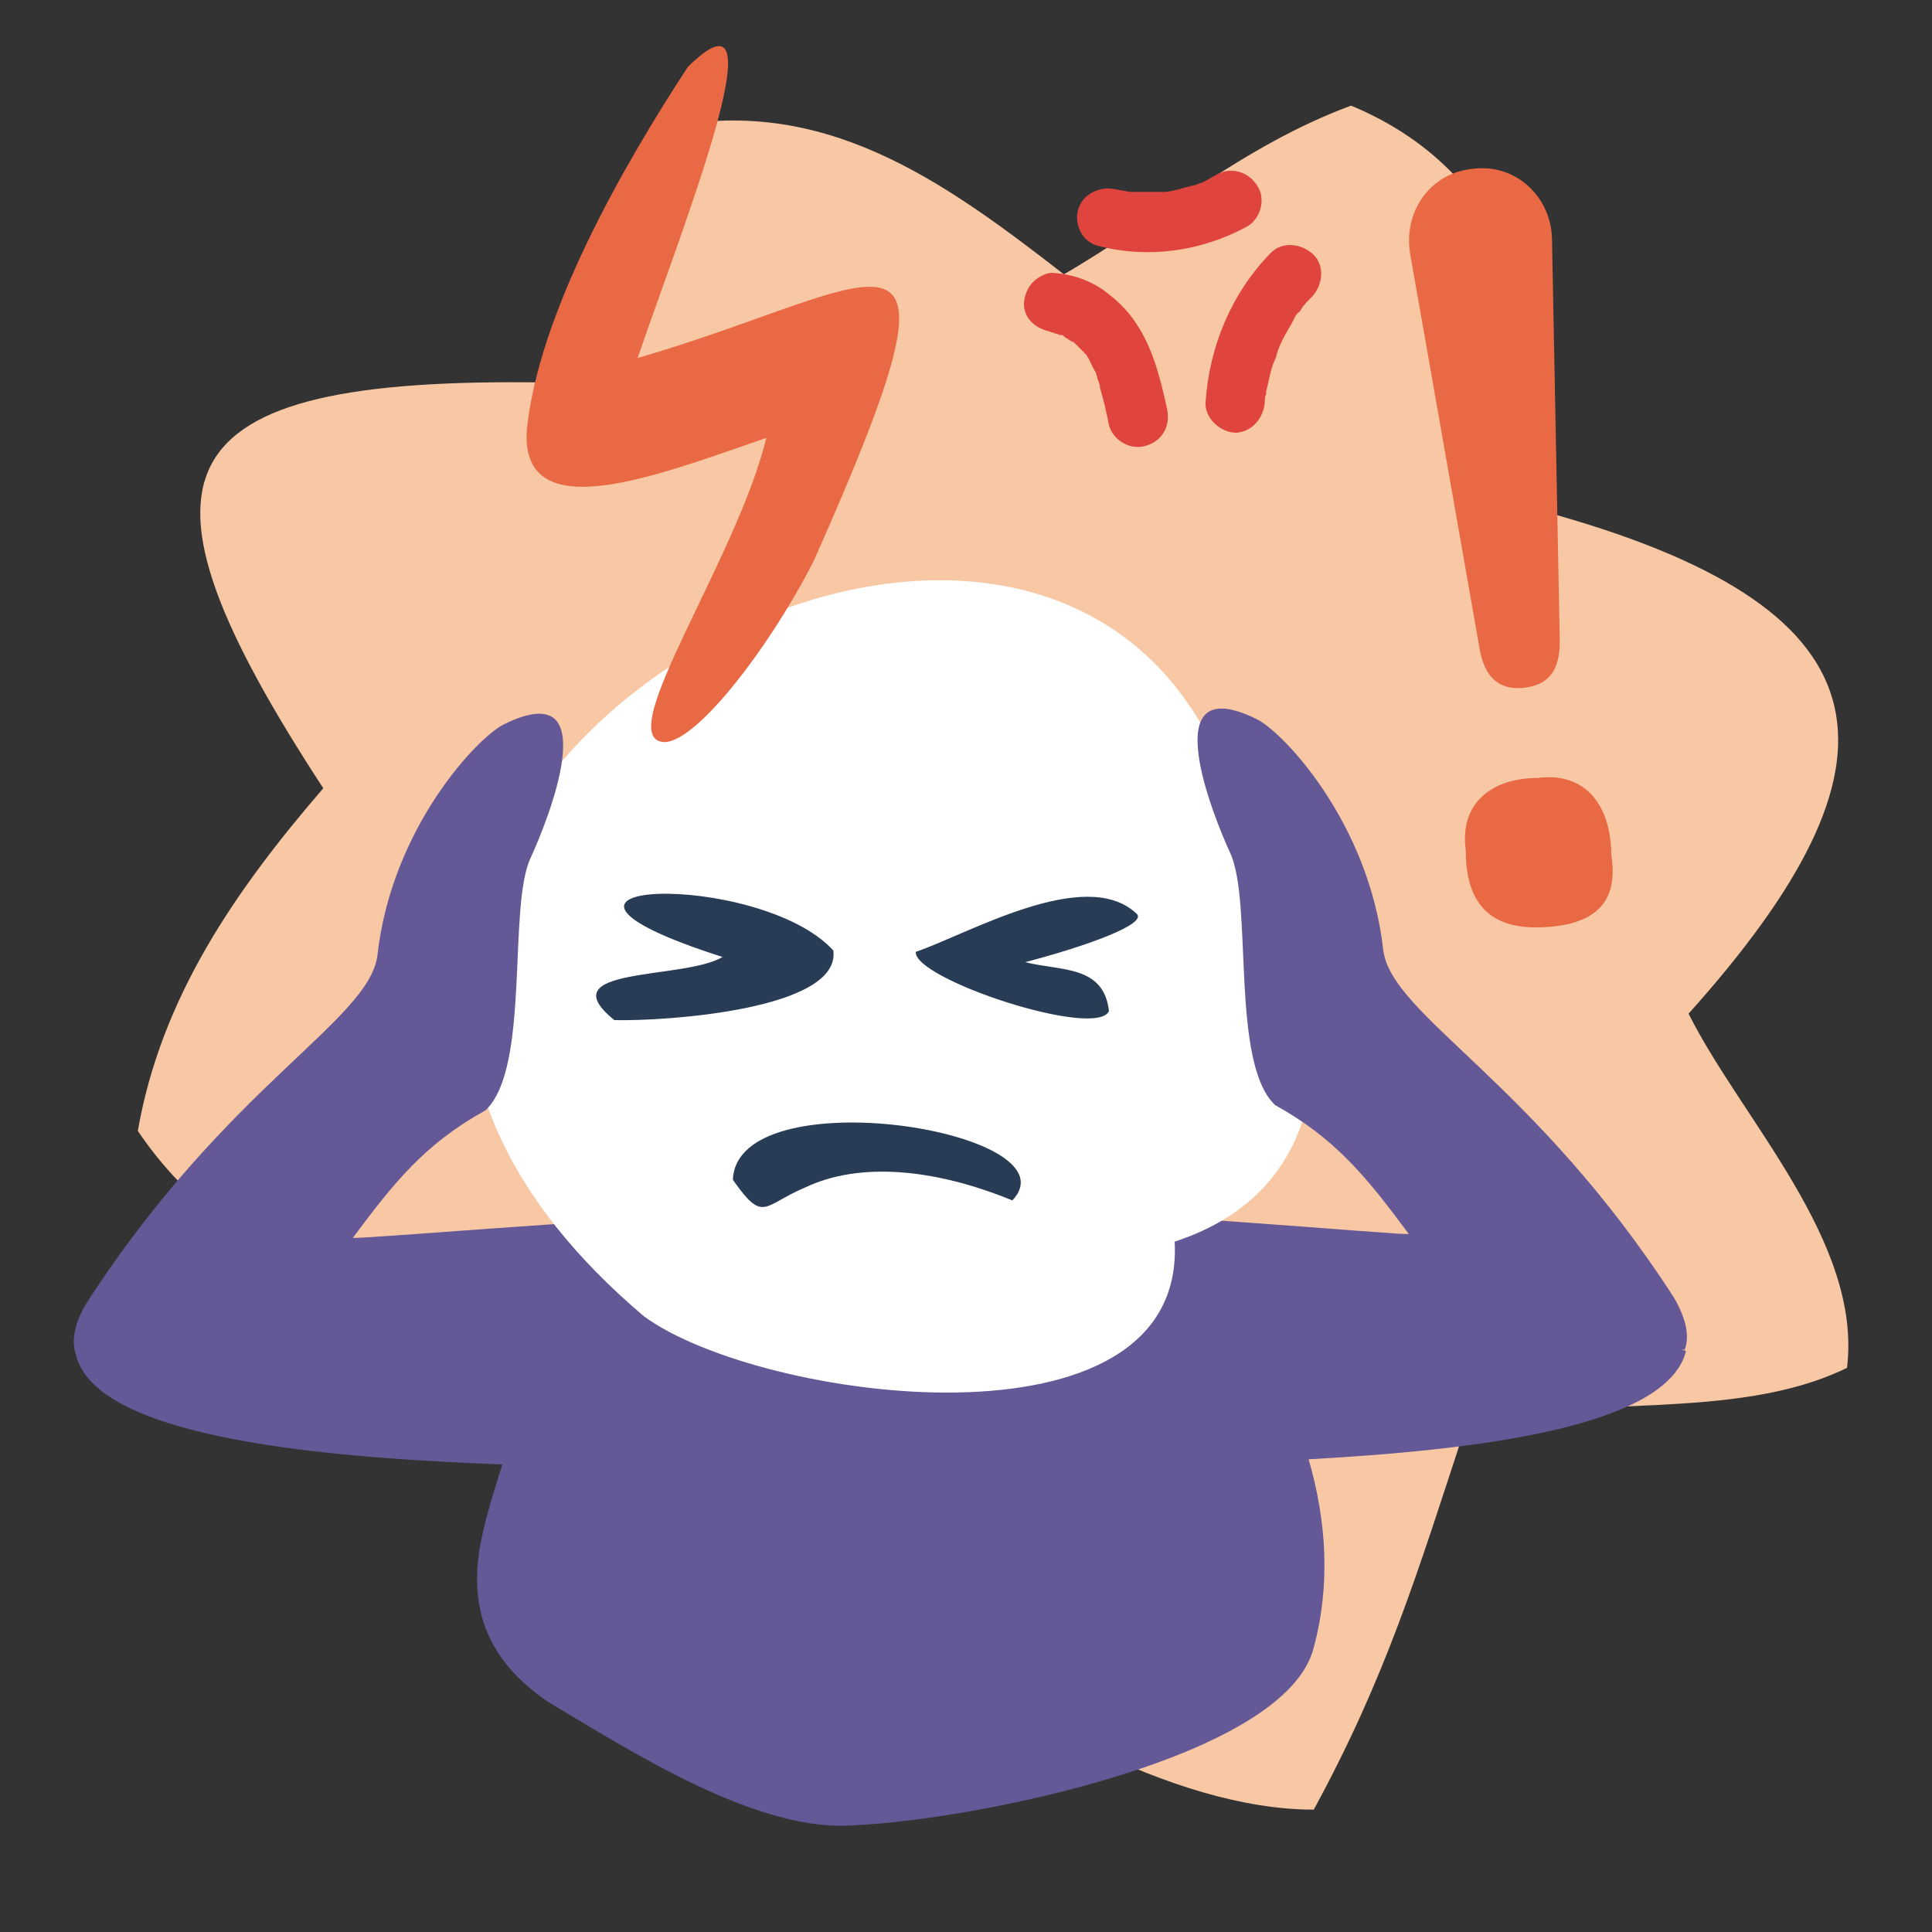
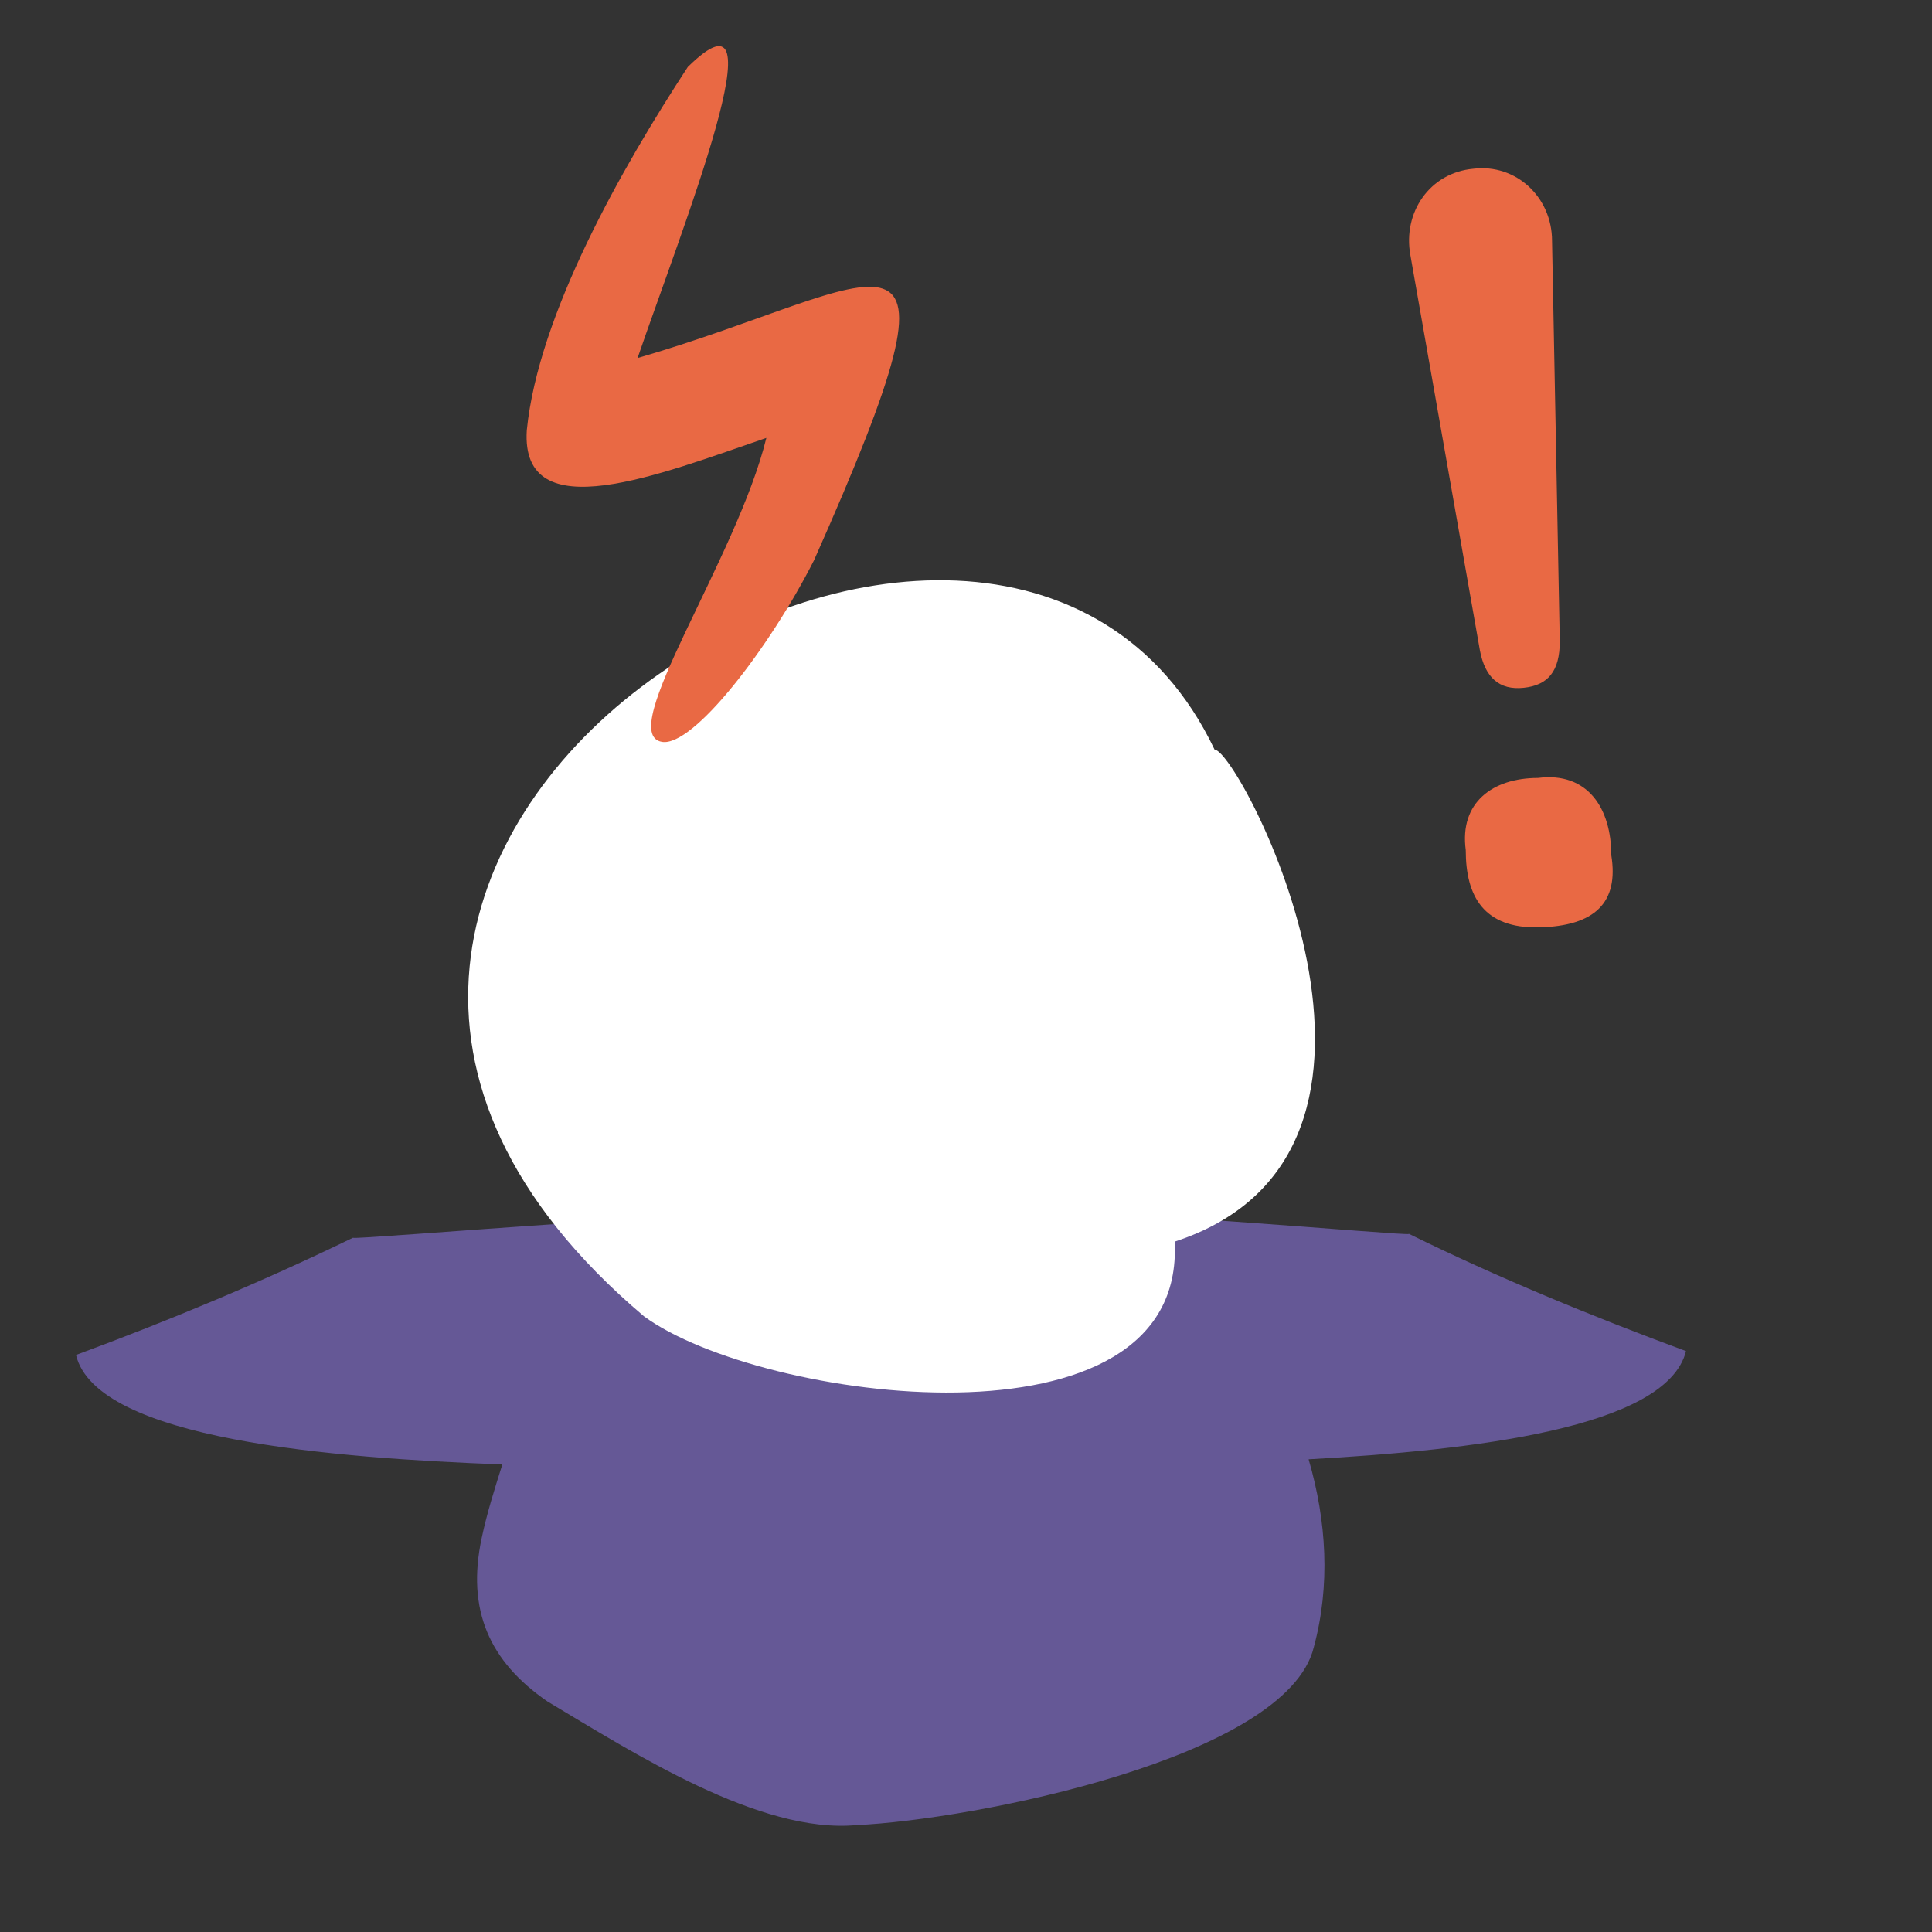
<svg xmlns="http://www.w3.org/2000/svg" width="150" height="150">
  <rect width="100%" height="100%" fill="#333333" stroke="none" />
  <style>.st1{fill:#655896}.st3{fill:#283c55}.st4{fill:#e0443f}.st5{fill:#e96944}</style>
-   <path d="M143.4 106.2c-8.8 4.3-20.9 1.9-29.6 4.5-3.8 11.6-6.2 19.5-11.8 29.8-11.1 0-24.4-8-32.8-14.5-11.4.2-18.7 9.3-29.2.8 1.8-2.5-.3-18.5-.5-23.7-11.1-2.2-22-5.2-28.8-15.3 1.8-10.3 7.5-18.6 14.4-26.6-16-24.5-13-32 17.4-31.5 3.7-5.8 3.9-13.8 8.7-19.7 12.6-2.8 22 4 31.4 11.3 7.4-4.3 13.9-10 22.3-13.1 13.4 5.6 15.4 18.5 16 31.8 26.3 7.5 27.7 19.2 10.2 38.7 4.1 8.2 13.5 17.7 12.3 27.5z" style="fill:#f8c7a4" />
  <path d="M130.9 104.9c-7.3-2.7-14.6-5.7-21.5-9.1-.1.2-24.1-2.1-38.3-2.1s-43.6 2.6-43.7 2.4c-7 3.4-14.2 6.4-21.5 9.1 1.6 6.6 20 8 33.1 8.5-.6 1.9-1.2 3.8-1.6 5.7-1.2 5.6.6 9.6 5.1 12.7 6.7 4 16.5 10.3 24 9.6 9-.4 33.4-5.2 35.5-13.8 1.3-4.8 1-9.8-.4-14.6 12.6-.7 27.8-2.4 29.3-8.4z" class="st1" />
  <path d="M94.3 58.2c-16.8-35.3-87.2 7.7-44.3 44 9 6.6 42.1 11.1 41.2-5.8 21.4-7 5-38.2 3.1-38.2z" style="fill:#fff" />
-   <path d="M56.9 91.6c.3-8 26.8-3.8 21.7 1.6-6.1-2.5-11.9-3-16.1-1-3.3 1.4-3.2 2.8-5.6-.6zM64.7 73.8c-5.7-6.3-27.7-5.6-8.6.5-3 1.8-13.6.7-8.4 4.9 3.9.1 17.6-.8 17-5.4zM88.2 70.9c-4-3.7-13.2 1.7-17.1 3-.2 2.1 14 6.8 15 4.6-.4-3.6-3.8-3.1-6.5-3.8 4.6-1.2 9.7-3 8.6-3.8z" class="st3" />
-   <path d="M130 100.8c-10.9-16.9-21.9-21.9-22.6-27-1.1-10-7.9-17.1-9.9-18-8-3.9-3.2 7.8-2 10.4 1.8 3.8 0 16.3 3.5 19.6 4.7 2.6 7.1 5.6 10.3 9.9 2.7 4.3 9.2 7.6 21.5 9.1.4-1.1.1-2.4-.8-4z" class="st1" />
-   <path d="M81.8 25.8c.4 0-.5-.1-.2 0 .1 0 .2 0 .3.1.1 0 .2 0 .3.1.1 0 .5.2.1 0s0 0 .1 0 .2.1.3.2c.2.1.3.2.5.3.4.3-.3-.3-.1-.1.1.1.2.1.3.2l.5.5.2.2s.3.4.1.1c-.2-.3 0 0 .1.1s.1.2.2.3c.2.4.4.9.7 1.3-.1-.1-.2-.4-.1-.1 0 .1.1.2.1.4.1.2.2.5.2.7.3 1 .5 1.9.7 2.9.3 1.2 1.7 2 2.9 1.6 1.3-.4 1.9-1.6 1.6-2.9-.5-2.3-1.1-4.7-2.4-6.6-.7-1.1-1.6-1.9-2.7-2.7-1.1-.7-2.3-1.1-3.6-1.2-.6-.1-1.3.3-1.7.7-.4.4-.7 1.1-.7 1.7 0 1.2 1 2 2.3 2.2zM85.3 19.1c3.9 1 8 .4 11.5-1.5 1.1-.6 1.5-2.2.8-3.2-.7-1.1-2.1-1.5-3.2-.8-.4.2-.7.4-1.1.6-.2.1-.1 0 .2-.1-.1 0-.2.1-.3.1-.2.1-.4.2-.6.2-.4.1-.7.2-1.1.3-.4.1-.8.2-1.1.2H87.5h.3c-.2 0-.5-.1-.6-.1-.2 0-.4-.1-.6-.1-1.2-.3-2.6.4-2.9 1.6-.3 1.1.3 2.5 1.6 2.8zM98.2 31.2c0-.2 0-.4.1-.6v.1-.3c.1-.4.2-.8.3-1.3.1-.4.2-.8.4-1.2.1-.2.1-.4.2-.6 0-.1.1-.2.1-.3 0 .2-.2.4 0 0 .3-.8.8-1.5 1.2-2.3.1-.2.2-.4.4-.5.1-.1.1-.2.2-.3.2-.3-.3.3-.1.1.3-.4.6-.7.9-1 .8-.9 1-2.4 0-3.3-.9-.8-2.4-1-3.3 0-3 3.1-4.7 7.2-5 11.5-.1 1.2 1.1 2.4 2.4 2.4 1.2-.1 2.1-1.1 2.2-2.4z" class="st4" />
  <path d="M63.2 43.5c13.2-29.7 5.6-21.3-13.7-15.7 3.5-10.2 11.4-30 3.9-22.6-5.1 7.8-11.6 19.2-12.5 28.2-.5 7.8 10.4 3.4 18.6.6-2.3 9.4-11.8 23-8.1 23.6 2.4.4 8.3-7.2 11.8-14.1zM119.5 72c-4.3.1-5.7-2.4-5.7-6-.5-3.7 2.1-5.6 5.6-5.6 3.9-.5 5.7 2.4 5.7 6 .6 3.7-1.3 5.5-5.6 5.6zm-1.2-18.6c-1.9.2-3-.8-3.4-2.9l-5.4-30.7c-.6-3.3 1.5-6.4 4.9-6.7 3.3-.4 6.1 2.2 6.1 5.6l.6 31.1c0 2.3-.9 3.4-2.8 3.6z" class="st5" />
-   <path d="M6.7 101.2c10.9-16.9 21.9-21.9 22.6-27 1.1-10 7.9-17.1 9.9-18 8-3.9 3.2 7.8 2 10.4-1.8 3.8 0 16.3-3.5 19.6-4.7 2.6-7.1 5.6-10.3 9.9-6.6 6.2-14.7 9.1-21.5 9.1-.4-1.1-.1-2.5.8-4z" class="st1" />
</svg>